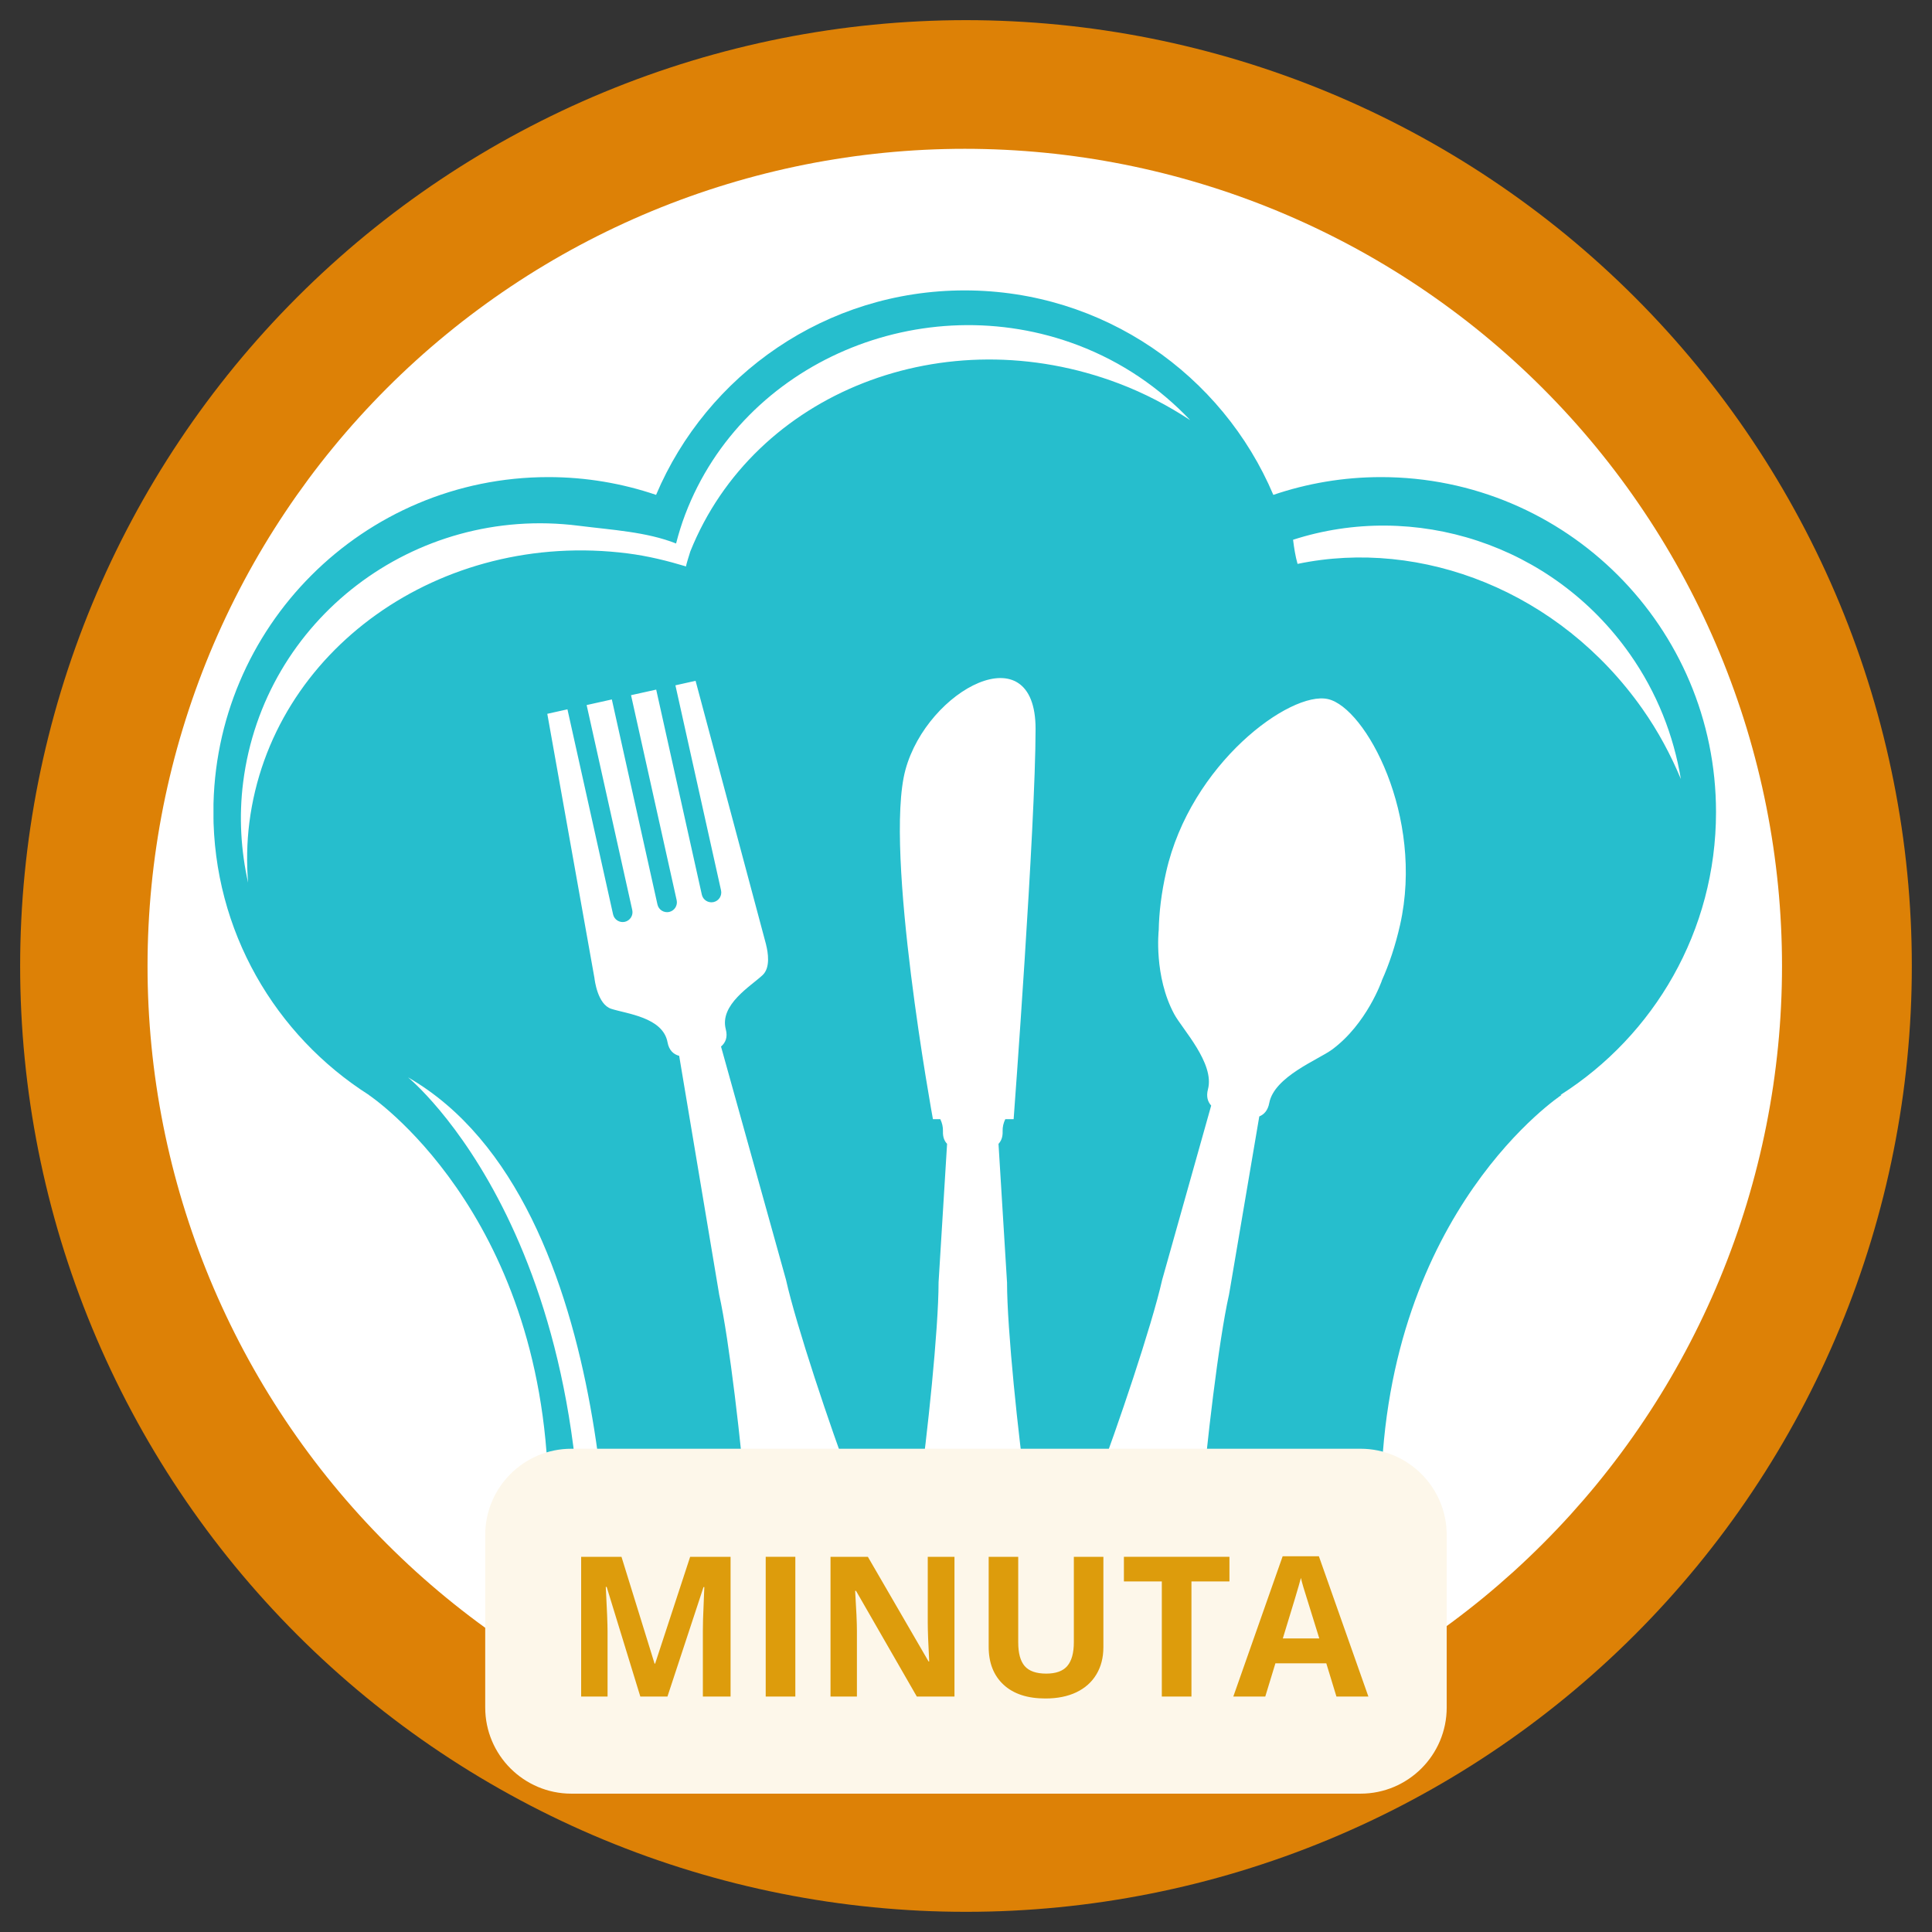
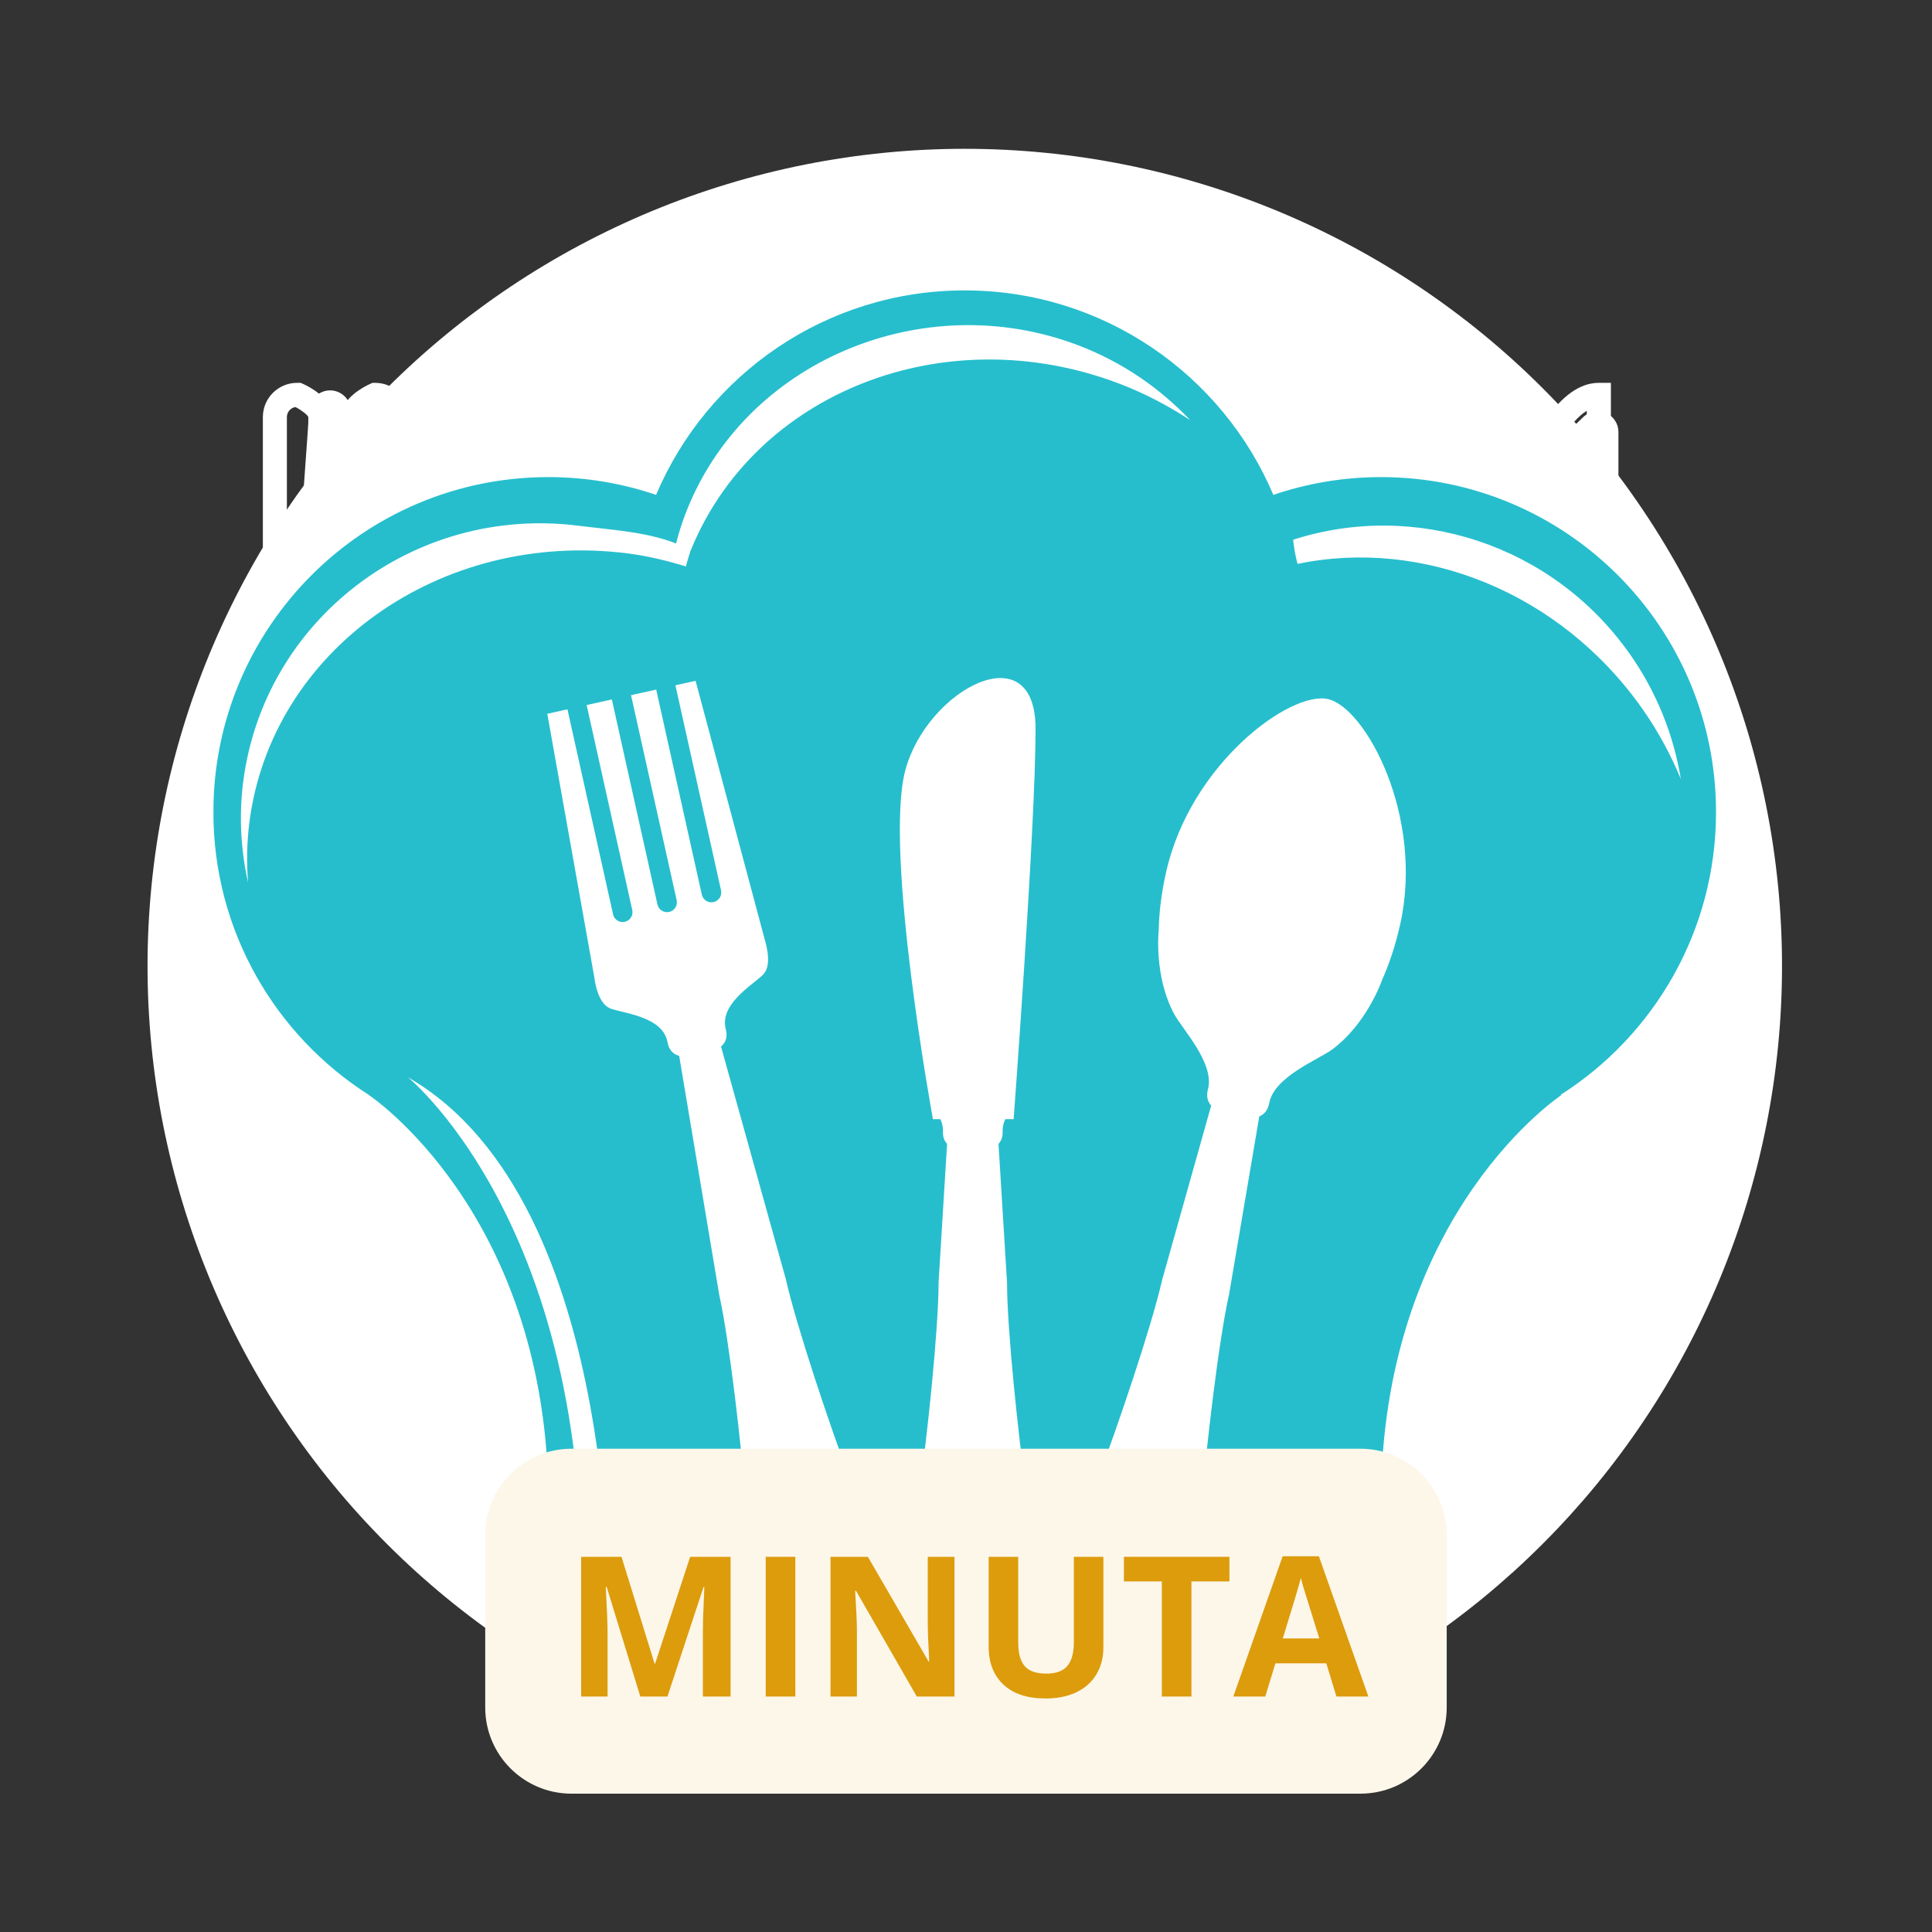
<svg xmlns="http://www.w3.org/2000/svg" width="500" zoomAndPan="magnify" viewBox="0 0 375 375" height="500" preserveAspectRatio="xMidYMid meet" version="1.0">
  <rect x="0" y="0" width="375" height="375" fill="#333333" stroke="none" />
  <defs>
    <g />
    <clipPath id="37ef07a8e2">
      <path d="M 128.918 116.301 L 245.918 116.301 L 245.918 233.301 L 128.918 233.301 Z M 128.918 116.301 " clip-rule="nonzero" />
    </clipPath>
    <clipPath id="f377fb15bd">
      <path d="M 287 74.309 L 314.258 74.309 L 314.258 275.309 L 287 275.309 Z M 287 74.309 " clip-rule="nonzero" />
    </clipPath>
    <clipPath id="a957003364">
      <path d="M 51.008 74.309 L 95 74.309 L 95 275.309 L 51.008 275.309 Z M 51.008 74.309 " clip-rule="nonzero" />
    </clipPath>
    <clipPath id="a2aea47bed">
      <path d="M 277 79 L 314.516 79 L 314.516 274 L 277 274 Z M 277 79 " clip-rule="nonzero" />
    </clipPath>
    <clipPath id="85a296116a">
-       <path d="M 3.91 3.91 L 371.41 3.91 L 371.41 371.41 L 3.91 371.41 Z M 3.91 3.91 " clip-rule="nonzero" />
-     </clipPath>
+       </clipPath>
    <clipPath id="6f4c29b737">
      <path d="M 28.637 28.883 L 345.887 28.883 L 345.887 346.133 L 28.637 346.133 Z M 28.637 28.883 " clip-rule="nonzero" />
    </clipPath>
    <clipPath id="3440e84dc3">
      <path d="M 41.438 56 L 333.188 56 L 333.188 330.004 L 41.438 330.004 Z M 41.438 56 " clip-rule="nonzero" />
    </clipPath>
    <clipPath id="01cbefaecf">
      <path d="M 116 285.277 L 254 285.277 L 254 310 L 116 310 Z M 116 285.277 " clip-rule="nonzero" />
    </clipPath>
  </defs>
  <g clip-path="url(#37ef07a8e2)">
    <path fill="#ebba3e" d="M 246.07 174.879 C 246.07 176.797 245.977 178.711 245.789 180.617 C 245.602 182.527 245.32 184.422 244.945 186.305 C 244.57 188.188 244.105 190.047 243.551 191.883 C 242.992 193.719 242.348 195.52 241.613 197.293 C 240.879 199.066 240.059 200.797 239.156 202.488 C 238.25 204.184 237.266 205.824 236.199 207.422 C 235.133 209.016 233.992 210.555 232.777 212.039 C 231.559 213.52 230.273 214.941 228.914 216.297 C 227.559 217.652 226.141 218.941 224.656 220.156 C 223.172 221.375 221.633 222.516 220.039 223.582 C 218.445 224.648 216.801 225.633 215.109 226.539 C 213.418 227.441 211.684 228.262 209.91 228.996 C 208.141 229.73 206.336 230.375 204.5 230.93 C 202.664 231.488 200.805 231.953 198.922 232.328 C 197.043 232.703 195.145 232.984 193.238 233.172 C 191.328 233.359 189.414 233.453 187.496 233.453 C 185.578 233.453 183.664 233.359 181.754 233.172 C 179.844 232.984 177.949 232.703 176.066 232.328 C 174.188 231.953 172.328 231.488 170.492 230.93 C 168.656 230.375 166.852 229.73 165.078 228.996 C 163.309 228.262 161.574 227.441 159.883 226.539 C 158.191 225.633 156.547 224.648 154.953 223.582 C 153.355 222.516 151.816 221.375 150.336 220.156 C 148.852 218.941 147.434 217.652 146.074 216.297 C 144.719 214.941 143.434 213.52 142.215 212.039 C 141 210.555 139.855 209.016 138.793 207.422 C 137.727 205.824 136.738 204.184 135.836 202.488 C 134.93 200.797 134.113 199.066 133.379 197.293 C 132.645 195.52 132 193.719 131.441 191.883 C 130.883 190.047 130.418 188.188 130.043 186.305 C 129.672 184.422 129.391 182.527 129.203 180.617 C 129.012 178.711 128.918 176.797 128.918 174.879 C 128.918 172.961 129.012 171.047 129.203 169.137 C 129.391 167.227 129.672 165.332 130.043 163.449 C 130.418 161.566 130.883 159.711 131.441 157.875 C 132 156.039 132.645 154.234 133.379 152.461 C 134.113 150.688 134.93 148.957 135.836 147.266 C 136.738 145.574 137.727 143.93 138.793 142.336 C 139.855 140.738 141 139.199 142.215 137.719 C 143.434 136.234 144.719 134.816 146.074 133.457 C 147.434 132.102 148.852 130.816 150.336 129.598 C 151.816 128.379 153.355 127.238 154.953 126.172 C 156.547 125.109 158.191 124.121 159.883 123.219 C 161.574 122.312 163.309 121.496 165.078 120.762 C 166.852 120.027 168.656 119.379 170.492 118.824 C 172.328 118.266 174.188 117.801 176.066 117.426 C 177.949 117.051 179.844 116.773 181.754 116.582 C 183.664 116.395 185.578 116.301 187.496 116.301 C 189.414 116.301 191.328 116.395 193.238 116.582 C 195.145 116.773 197.043 117.051 198.922 117.426 C 200.805 117.801 202.664 118.266 204.5 118.824 C 206.336 119.379 208.141 120.027 209.91 120.762 C 211.684 121.496 213.418 122.312 215.109 123.219 C 216.801 124.121 218.445 125.109 220.039 126.172 C 221.633 127.238 223.172 128.379 224.656 129.598 C 226.141 130.816 227.559 132.102 228.914 133.457 C 230.273 134.816 231.559 136.234 232.777 137.719 C 233.992 139.199 235.133 140.738 236.199 142.336 C 237.266 143.93 238.25 145.574 239.156 147.266 C 240.059 148.957 240.879 150.688 241.613 152.461 C 242.348 154.234 242.992 156.039 243.551 157.875 C 244.105 159.711 244.57 161.566 244.945 163.449 C 245.32 165.332 245.602 167.227 245.789 169.137 C 245.977 171.047 246.07 172.961 246.07 174.879 Z M 246.07 174.879 " fill-opacity="1" fill-rule="nonzero" />
  </g>
  <g clip-path="url(#f377fb15bd)">
    <path fill="#ffffff" d="M 314.242 207.223 C 314.242 205.828 313.625 204.59 312.676 203.723 L 312.676 74.309 L 310.336 74.309 C 302.621 74.309 296.898 85.48 293.461 94.848 C 289.91 104.504 287.238 116.715 287.238 123.254 L 292.805 203.117 C 291.383 203.945 290.422 205.457 290.422 207.207 C 290.422 209.828 292.555 211.957 295.188 211.957 L 295.238 211.957 L 292.121 264.992 C 292.121 270.664 296.738 275.281 302.41 275.281 C 308.082 275.281 312.703 270.664 312.703 264.969 L 311.875 211.312 C 313.27 210.496 314.242 208.973 314.242 207.223 Z M 297.844 96.453 C 301.07 87.664 304.715 81.73 307.992 79.73 L 307.992 202.457 L 297.422 202.457 L 291.895 123.176 C 291.934 117.91 294.145 106.516 297.844 96.453 Z M 295.172 207.301 L 295.172 207.141 L 309.57 207.223 C 309.57 207.262 309.531 207.301 309.492 207.301 Z M 302.387 270.625 C 299.293 270.625 296.777 268.113 296.766 265.152 L 299.898 211.973 L 307.176 211.973 L 307.992 265.008 C 307.992 268.113 305.477 270.625 302.387 270.625 Z M 302.387 270.625 " fill-opacity="1" fill-rule="nonzero" />
  </g>
  <g clip-path="url(#a957003364)">
    <path fill="#ffffff" d="M 94.602 126.844 L 94.602 80.953 C 94.602 77.297 91.625 74.309 87.953 74.309 L 87.254 74.309 L 86.797 74.508 C 85.848 74.926 81.109 77.242 81.109 80.941 L 81.109 108.293 C 81.109 108.609 80.926 108.887 80.664 109.031 C 80.16 108.727 79.648 108.359 79.453 108.098 L 79.453 80.953 C 79.453 77.281 76.477 74.309 72.816 74.309 L 72.316 74.309 L 71.859 74.508 C 70.91 74.926 66.172 77.242 66.172 80.941 L 66.172 108.293 C 66.172 108.609 65.988 108.887 65.723 109.031 C 65.223 108.727 64.711 108.359 64.516 108.098 L 64.516 80.953 C 64.516 77.242 59.777 74.941 58.828 74.52 L 58.367 74.309 L 57.672 74.309 C 54 74.309 51.023 77.281 51.023 80.953 L 51.023 126.383 C 51.023 135.766 56.867 144.133 65.41 147.289 C 67.227 173.383 63.289 198.707 60.738 211.641 C 59.277 219.074 58.527 226.652 58.527 234.168 L 58.527 260.348 C 58.527 267.297 63.238 273.191 69.793 274.848 L 69.793 275.309 L 72.133 275.309 C 72.344 275.309 72.555 275.297 72.766 275.281 L 72.871 275.281 C 73.082 275.297 73.293 275.309 73.504 275.309 L 75.844 275.23 L 75.844 274.848 C 82.398 273.191 87.109 267.297 87.109 260.348 L 87.109 234.168 C 87.109 226.652 86.375 219.074 84.898 211.641 C 82.332 198.723 78.398 173.406 80.215 147.332 C 88.77 144.25 94.602 136.055 94.602 126.844 Z M 80.293 212.535 C 81.703 219.68 82.414 226.957 82.414 234.152 L 82.414 260.336 C 82.414 265.598 78.465 269.992 73.238 270.559 L 72.988 270.598 L 72.805 270.586 L 72.672 270.586 L 72.371 270.559 C 67.145 269.992 63.199 265.598 63.199 260.336 L 63.199 234.152 C 63.199 226.945 63.91 219.68 65.316 212.535 C 67.961 199.129 72.082 172.566 69.949 145.371 L 69.816 143.75 L 68.25 143.305 C 60.855 141.211 55.684 134.254 55.684 126.371 L 55.684 80.953 C 55.684 79.965 56.406 79.152 57.355 79.008 C 58.551 79.625 59.711 80.547 59.84 80.953 L 59.84 108.305 C 59.84 111.332 63.316 113.121 64.395 113.609 L 64.855 113.805 L 65.355 113.805 C 68.395 113.805 70.855 111.332 70.855 108.305 L 70.855 81.02 C 70.977 80.559 72.109 79.664 73.277 79.047 C 74.148 79.242 74.805 80.031 74.805 80.965 L 74.805 108.32 C 74.805 111.348 78.281 113.137 79.359 113.621 L 79.82 113.82 L 80.32 113.82 C 83.359 113.82 85.82 111.348 85.82 108.32 L 85.82 81.031 C 85.953 80.57 87.098 79.652 88.297 79.031 C 89.242 79.176 89.969 79.992 89.969 80.98 L 89.969 126.871 C 89.969 134.543 84.809 141.332 77.41 143.371 L 75.832 143.805 L 75.699 145.438 C 73.543 172.578 77.648 199.129 80.293 212.535 Z M 80.293 212.535 " fill-opacity="1" fill-rule="nonzero" />
  </g>
  <path fill="#ffffff" d="M 186.133 78.742 C 133.082 78.742 89.926 121.883 89.926 174.922 C 89.926 227.957 133.082 271.098 186.133 271.098 C 239.188 271.098 282.34 227.957 282.34 174.922 C 282.34 121.883 239.172 78.742 186.133 78.742 Z M 186.133 266.414 C 135.66 266.414 94.602 225.363 94.602 174.906 C 94.602 124.449 135.66 83.398 186.133 83.398 C 236.605 83.398 277.668 124.449 277.668 174.906 C 277.656 225.363 236.605 266.414 186.133 266.414 Z M 186.133 266.414 " fill-opacity="1" fill-rule="nonzero" />
  <path fill="#ffffff" d="M 186.133 104.793 C 147.453 104.793 116 136.254 116 174.906 C 116 213.574 147.469 245.035 186.133 245.035 C 224.812 245.035 256.27 213.574 256.27 174.906 C 256.27 136.254 224.801 104.793 186.133 104.793 Z M 186.133 240.363 C 150.035 240.363 120.672 211.012 120.672 174.922 C 120.672 138.832 150.035 109.477 186.133 109.477 C 222.234 109.477 251.598 138.832 251.598 174.922 C 251.598 211.012 222.234 240.363 186.133 240.363 Z M 186.133 240.363 " fill-opacity="1" fill-rule="nonzero" />
  <path fill="#ffffff" d="M 186.133 112.031 C 151.441 112.031 123.227 140.238 123.227 174.922 C 123.227 209.602 151.441 237.812 186.133 237.812 C 220.812 237.812 249.043 209.602 249.043 174.922 C 249.043 140.238 220.812 112.031 186.133 112.031 Z M 186.133 233.129 C 154.02 233.129 127.898 207.012 127.898 174.906 C 127.898 142.805 154.02 116.699 186.133 116.699 C 218.246 116.699 244.359 142.816 244.359 174.906 C 244.359 207.012 218.234 233.129 186.133 233.129 Z M 186.133 233.129 " fill-opacity="1" fill-rule="nonzero" />
  <path fill="#ffffff" d="M 281.867 200.816 C 281.074 200.816 280.289 200.734 279.512 200.578 C 278.73 200.422 277.977 200.191 277.242 199.887 C 276.512 199.582 275.816 199.207 275.156 198.766 C 274.496 198.324 273.883 197.824 273.324 197.262 C 272.762 196.703 272.262 196.09 271.82 195.43 C 271.379 194.77 271.004 194.074 270.699 193.344 C 270.395 192.609 270.164 191.852 270.008 191.074 C 269.852 190.297 269.77 189.512 269.77 188.719 L 269.77 148.383 C 269.77 138.969 271.102 129.746 273.762 120.715 C 272.77 119.137 271.734 117.59 270.66 116.066 C 269.582 114.543 268.469 113.051 267.312 111.59 C 266.156 110.125 264.965 108.695 263.73 107.297 C 262.5 105.898 261.23 104.531 259.926 103.199 C 258.621 101.867 257.281 100.574 255.91 99.312 C 254.535 98.055 253.129 96.832 251.691 95.648 C 250.25 94.461 248.781 93.316 247.281 92.211 C 245.781 91.102 244.254 90.039 242.695 89.012 C 241.141 87.988 239.555 87.004 237.945 86.066 C 236.336 85.125 234.703 84.227 233.047 83.375 C 231.391 82.52 229.711 81.715 228.012 80.949 C 226.309 80.188 224.59 79.469 222.852 78.797 C 221.113 78.125 219.359 77.5 217.586 76.922 C 215.812 76.344 214.027 75.812 212.227 75.328 C 210.426 74.848 208.617 74.41 206.793 74.027 C 204.969 73.641 203.137 73.301 201.293 73.012 C 199.453 72.727 197.605 72.484 195.75 72.297 C 193.895 72.105 192.039 71.965 190.176 71.875 C 188.316 71.785 186.453 71.742 184.59 71.754 C 182.723 71.762 180.863 71.82 179 71.926 C 177.141 72.035 175.285 72.195 173.43 72.402 C 171.578 72.609 169.734 72.863 167.895 73.168 C 166.055 73.477 164.227 73.828 162.406 74.234 C 160.586 74.637 158.777 75.09 156.984 75.586 C 155.188 76.086 153.406 76.633 151.641 77.23 C 149.875 77.824 148.125 78.465 146.391 79.152 C 144.66 79.844 142.945 80.574 141.254 81.355 C 139.559 82.133 137.891 82.957 136.238 83.828 C 134.59 84.695 132.965 85.609 131.367 86.562 C 129.766 87.52 128.191 88.516 126.645 89.555 C 125.098 90.594 123.578 91.676 122.09 92.797 C 120.598 93.914 119.141 95.074 117.711 96.273 L 120.535 135.438 C 120.582 137.145 120.512 138.844 120.316 140.539 C 120.125 142.234 119.812 143.91 119.383 145.559 C 118.953 147.211 118.41 148.824 117.75 150.398 C 117.09 151.973 116.324 153.492 115.449 154.961 C 114.578 156.426 113.602 157.82 112.531 159.148 C 111.461 160.477 110.301 161.723 109.051 162.887 C 107.801 164.051 106.477 165.121 105.078 166.094 C 103.676 167.07 102.215 167.941 100.691 168.711 L 103.555 242.523 C 105.027 244.348 106.562 246.117 108.152 247.84 C 109.746 249.562 111.395 251.227 113.098 252.84 C 114.801 254.449 116.559 256 118.367 257.496 C 120.176 258.988 122.031 260.418 123.934 261.785 C 125.84 263.156 127.785 264.457 129.777 265.695 C 131.77 266.934 133.801 268.102 135.871 269.203 C 137.941 270.305 140.047 271.336 142.184 272.297 C 144.324 273.258 146.492 274.145 148.691 274.957 C 150.891 275.773 153.113 276.512 155.363 277.176 C 157.613 277.844 159.879 278.43 162.168 278.945 C 164.457 279.457 166.758 279.895 169.078 280.25 C 171.395 280.609 173.719 280.891 176.059 281.09 C 178.395 281.293 180.734 281.418 183.078 281.461 C 185.422 281.508 187.766 281.473 190.109 281.363 C 192.449 281.25 194.785 281.059 197.113 280.789 C 199.445 280.52 201.762 280.176 204.066 279.75 C 206.375 279.324 208.664 278.824 210.938 278.246 C 213.207 277.668 215.457 277.012 217.688 276.285 C 219.918 275.555 222.117 274.75 224.293 273.875 C 226.469 272.996 228.609 272.047 230.723 271.027 C 232.832 270.008 234.906 268.918 236.945 267.758 C 238.98 266.598 240.977 265.367 242.934 264.074 C 244.891 262.781 246.801 261.422 248.664 260 C 250.527 258.578 252.34 257.094 254.105 255.551 C 255.871 254.008 257.582 252.406 259.238 250.746 C 260.895 249.086 262.496 247.375 264.039 245.609 C 265.582 243.84 267.062 242.023 268.48 240.16 C 269.902 238.293 271.258 236.383 272.551 234.426 C 273.844 232.469 275.066 230.473 276.227 228.434 C 277.383 226.395 278.473 224.316 279.488 222.207 C 280.508 220.094 281.457 217.949 282.332 215.773 C 283.203 213.598 284.004 211.395 284.73 209.168 L 285.215 200.816 Z M 185.07 245.184 C 183.945 245.184 182.824 245.156 181.703 245.102 C 180.582 245.047 179.465 244.965 178.348 244.855 C 177.23 244.742 176.117 244.605 175.008 244.441 C 173.898 244.277 172.793 244.086 171.691 243.867 C 170.59 243.648 169.496 243.402 168.41 243.129 C 167.32 242.855 166.238 242.559 165.164 242.23 C 164.09 241.906 163.027 241.555 161.969 241.176 C 160.914 240.797 159.867 240.395 158.828 239.965 C 157.793 239.535 156.766 239.082 155.754 238.602 C 154.738 238.121 153.738 237.617 152.746 237.086 C 151.758 236.559 150.781 236.004 149.82 235.43 C 148.855 234.852 147.91 234.25 146.977 233.629 C 146.043 233.004 145.125 232.359 144.223 231.691 C 143.324 231.023 142.438 230.332 141.57 229.621 C 140.703 228.906 139.855 228.176 139.023 227.422 C 138.191 226.668 137.379 225.895 136.586 225.102 C 135.793 224.309 135.02 223.496 134.266 222.664 C 133.512 221.832 132.777 220.984 132.066 220.117 C 131.355 219.246 130.664 218.363 129.996 217.461 C 129.328 216.562 128.68 215.645 128.059 214.711 C 127.434 213.777 126.836 212.828 126.258 211.867 C 125.68 210.906 125.129 209.93 124.598 208.938 C 124.07 207.949 123.566 206.949 123.086 205.934 C 122.605 204.918 122.152 203.895 121.723 202.855 C 121.293 201.82 120.887 200.773 120.512 199.715 C 120.133 198.66 119.781 197.594 119.453 196.52 C 119.129 195.445 118.828 194.367 118.559 193.277 C 118.285 192.188 118.039 191.094 117.82 189.992 C 117.602 188.895 117.41 187.789 117.246 186.68 C 117.078 185.566 116.941 184.453 116.832 183.336 C 116.723 182.223 116.641 181.102 116.586 179.98 C 116.531 178.859 116.504 177.738 116.504 176.617 C 116.504 175.496 116.531 174.375 116.586 173.254 C 116.641 172.133 116.723 171.012 116.832 169.895 C 116.941 168.781 117.078 167.668 117.246 166.555 C 117.41 165.445 117.602 164.34 117.82 163.242 C 118.039 162.141 118.285 161.047 118.559 159.957 C 118.828 158.867 119.129 157.789 119.453 156.715 C 119.781 155.641 120.133 154.574 120.512 153.52 C 120.887 152.461 121.293 151.414 121.723 150.379 C 122.152 149.34 122.605 148.316 123.086 147.301 C 123.566 146.285 124.07 145.285 124.598 144.297 C 125.129 143.305 125.68 142.328 126.258 141.367 C 126.836 140.406 127.434 139.457 128.059 138.523 C 128.68 137.59 129.328 136.672 129.996 135.773 C 130.664 134.871 131.355 133.988 132.066 133.117 C 132.777 132.25 133.512 131.402 134.266 130.57 C 135.02 129.738 135.793 128.926 136.586 128.133 C 137.379 127.34 138.191 126.566 139.023 125.812 C 139.855 125.059 140.703 124.328 141.57 123.613 C 142.438 122.902 143.324 122.211 144.223 121.543 C 145.125 120.875 146.043 120.23 146.977 119.605 C 147.91 118.984 148.855 118.383 149.82 117.805 C 150.781 117.23 151.758 116.676 152.746 116.148 C 153.738 115.617 154.738 115.113 155.754 114.633 C 156.766 114.152 157.793 113.699 158.828 113.27 C 159.867 112.84 160.914 112.438 161.969 112.059 C 163.027 111.68 164.09 111.328 165.164 111.004 C 166.238 110.676 167.32 110.379 168.41 110.105 C 169.496 109.832 170.59 109.586 171.691 109.367 C 172.793 109.148 173.898 108.957 175.008 108.793 C 176.117 108.629 177.23 108.492 178.348 108.379 C 179.465 108.27 180.582 108.188 181.703 108.133 C 182.824 108.078 183.945 108.051 185.07 108.051 C 186.191 108.051 187.312 108.078 188.434 108.133 C 189.555 108.188 190.672 108.27 191.789 108.379 C 192.906 108.492 194.02 108.629 195.129 108.793 C 196.238 108.957 197.344 109.148 198.445 109.367 C 199.547 109.586 200.641 109.832 201.73 110.105 C 202.816 110.379 203.898 110.676 204.973 111.004 C 206.047 111.328 207.113 111.68 208.168 112.059 C 209.227 112.438 210.27 112.84 211.309 113.27 C 212.344 113.699 213.371 114.152 214.387 114.633 C 215.398 115.113 216.402 115.617 217.391 116.148 C 218.379 116.676 219.355 117.23 220.32 117.805 C 221.281 118.383 222.23 118.984 223.164 119.605 C 224.094 120.23 225.012 120.875 225.914 121.543 C 226.816 122.211 227.699 122.902 228.566 123.613 C 229.434 124.328 230.285 125.059 231.117 125.812 C 231.945 126.566 232.758 127.34 233.555 128.133 C 234.348 128.926 235.121 129.738 235.875 130.57 C 236.625 131.402 237.359 132.25 238.07 133.117 C 238.785 133.988 239.473 134.871 240.141 135.773 C 240.809 136.672 241.457 137.59 242.078 138.523 C 242.703 139.457 243.305 140.406 243.879 141.367 C 244.457 142.328 245.012 143.305 245.539 144.297 C 246.066 145.285 246.574 146.285 247.051 147.301 C 247.531 148.316 247.988 149.34 248.418 150.379 C 248.844 151.414 249.25 152.461 249.629 153.52 C 250.004 154.574 250.355 155.641 250.684 156.715 C 251.008 157.789 251.309 158.867 251.582 159.957 C 251.852 161.047 252.098 162.141 252.316 163.242 C 252.535 164.34 252.73 165.445 252.895 166.555 C 253.059 167.668 253.195 168.781 253.305 169.895 C 253.414 171.012 253.496 172.133 253.555 173.254 C 253.609 174.375 253.637 175.496 253.637 176.617 C 253.637 177.738 253.609 178.859 253.555 179.98 C 253.496 181.102 253.414 182.223 253.305 183.336 C 253.195 184.453 253.059 185.566 252.895 186.68 C 252.73 187.789 252.535 188.895 252.316 189.992 C 252.098 191.094 251.852 192.188 251.582 193.277 C 251.309 194.367 251.008 195.445 250.684 196.52 C 250.355 197.594 250.004 198.66 249.629 199.715 C 249.25 200.773 248.844 201.82 248.418 202.855 C 247.988 203.895 247.531 204.918 247.051 205.934 C 246.574 206.949 246.066 207.949 245.539 208.938 C 245.012 209.93 244.457 210.906 243.879 211.867 C 243.305 212.828 242.703 213.777 242.078 214.711 C 241.457 215.645 240.809 216.562 240.141 217.461 C 239.473 218.363 238.785 219.246 238.07 220.117 C 237.359 220.984 236.625 221.832 235.875 222.664 C 235.121 223.496 234.348 224.309 233.555 225.102 C 232.758 225.895 231.945 226.668 231.117 227.422 C 230.285 228.176 229.434 228.906 228.566 229.621 C 227.699 230.332 226.816 231.023 225.914 231.691 C 225.012 232.359 224.094 233.004 223.164 233.629 C 222.23 234.25 221.281 234.852 220.32 235.43 C 219.355 236.004 218.379 236.559 217.391 237.086 C 216.402 237.617 215.398 238.121 214.387 238.602 C 213.371 239.082 212.344 239.535 211.309 239.965 C 210.27 240.395 209.227 240.797 208.168 241.176 C 207.113 241.555 206.047 241.906 204.973 242.23 C 203.898 242.559 202.816 242.855 201.73 243.129 C 200.641 243.402 199.547 243.648 198.445 243.867 C 197.344 244.086 196.238 244.277 195.129 244.441 C 194.02 244.605 192.906 244.742 191.789 244.855 C 190.672 244.965 189.555 245.047 188.434 245.102 C 187.312 245.156 186.191 245.184 185.07 245.184 Z M 185.07 245.184 " fill-opacity="1" fill-rule="nonzero" />
  <path fill="#ffffff" d="M 205.234 144.352 C 193.539 144.352 185.07 156.449 185.07 156.449 C 185.07 156.449 176.598 144.352 164.902 144.352 C 153.207 144.352 144.734 154.242 144.734 168.551 C 144.734 185.465 168.152 211.746 185.07 216.949 C 201.984 211.746 225.402 185.465 225.402 168.551 C 225.402 154.242 216.934 144.352 205.234 144.352 Z M 205.234 144.352 " fill-opacity="1" fill-rule="nonzero" />
  <g clip-path="url(#a2aea47bed)">
    <path fill="#ffffff" d="M 311.789 80.188 C 311.438 80.027 311.074 79.914 310.691 79.859 C 310.309 79.801 309.926 79.801 309.547 79.852 C 309.164 79.906 308.797 80.012 308.445 80.172 C 308.094 80.332 307.773 80.535 307.48 80.789 C 305.172 82.953 302.98 85.227 300.902 87.613 C 298.824 90 296.875 92.484 295.047 95.066 C 293.223 97.648 291.531 100.32 289.973 103.074 C 288.418 105.828 287.004 108.652 285.734 111.551 C 284.465 114.445 283.344 117.402 282.371 120.41 C 281.398 123.422 280.582 126.473 279.918 129.566 C 279.254 132.66 278.75 135.777 278.402 138.922 C 278.055 142.066 277.863 145.219 277.836 148.383 L 277.836 188.719 C 277.836 188.98 277.859 189.246 277.914 189.504 C 277.965 189.766 278.043 190.016 278.141 190.262 C 278.242 190.504 278.367 190.738 278.516 190.957 C 278.664 191.18 278.828 191.383 279.016 191.57 C 279.203 191.758 279.406 191.922 279.629 192.07 C 279.848 192.219 280.082 192.344 280.324 192.445 C 280.57 192.543 280.82 192.621 281.082 192.672 C 281.34 192.727 281.605 192.75 281.867 192.75 L 293.738 192.75 L 289.934 261.316 C 289.934 262.113 290.012 262.898 290.168 263.676 C 290.324 264.457 290.551 265.215 290.855 265.949 C 291.16 266.68 291.531 267.379 291.973 268.039 C 292.414 268.699 292.918 269.312 293.48 269.871 C 294.043 270.434 294.652 270.938 295.312 271.379 C 295.973 271.82 296.672 272.191 297.406 272.496 C 298.141 272.801 298.895 273.031 299.676 273.184 C 300.453 273.34 301.242 273.418 302.035 273.418 C 302.828 273.418 303.617 273.34 304.395 273.184 C 305.176 273.031 305.934 272.801 306.664 272.496 C 307.398 272.191 308.098 271.82 308.758 271.379 C 309.418 270.938 310.031 270.434 310.59 269.871 C 311.152 269.312 311.656 268.699 312.098 268.039 C 312.539 267.379 312.91 266.68 313.215 265.949 C 313.52 265.215 313.746 264.457 313.902 263.676 C 314.059 262.898 314.137 262.113 314.137 261.316 L 314.137 83.852 C 314.137 83.062 313.922 82.34 313.496 81.676 C 313.074 81.012 312.504 80.516 311.789 80.188 Z M 311.789 80.188 " fill-opacity="1" fill-rule="nonzero" />
  </g>
  <path fill="#ffffff" d="M 112.469 136 L 108.438 79.535 C 108.418 79.27 108.371 79.008 108.305 78.754 C 108.234 78.496 108.141 78.25 108.02 78.012 C 107.902 77.773 107.762 77.551 107.598 77.34 C 107.438 77.133 107.254 76.941 107.055 76.766 C 106.855 76.59 106.641 76.438 106.41 76.309 C 106.18 76.176 105.938 76.066 105.684 75.984 C 105.434 75.898 105.176 75.84 104.914 75.805 C 104.648 75.773 104.383 75.766 104.121 75.785 C 103.855 75.801 103.594 75.848 103.34 75.918 C 103.082 75.988 102.836 76.082 102.598 76.199 C 102.359 76.316 102.137 76.457 101.926 76.621 C 101.719 76.781 101.523 76.965 101.352 77.164 C 101.176 77.367 101.023 77.582 100.891 77.812 C 100.762 78.043 100.652 78.281 100.566 78.535 C 100.484 78.785 100.426 79.043 100.391 79.309 C 100.359 79.57 100.352 79.836 100.367 80.098 L 103.234 120.152 L 96.336 120.152 L 96.336 79.816 C 96.336 79.551 96.309 79.289 96.258 79.031 C 96.207 78.77 96.129 78.52 96.027 78.273 C 95.926 78.027 95.805 77.797 95.656 77.578 C 95.508 77.355 95.34 77.152 95.152 76.965 C 94.969 76.777 94.762 76.609 94.543 76.465 C 94.324 76.316 94.09 76.191 93.848 76.09 C 93.602 75.988 93.348 75.914 93.09 75.863 C 92.828 75.809 92.566 75.785 92.301 75.785 C 92.039 75.785 91.773 75.809 91.516 75.863 C 91.254 75.914 91.004 75.988 90.758 76.09 C 90.516 76.191 90.281 76.316 90.062 76.465 C 89.84 76.609 89.637 76.777 89.449 76.965 C 89.262 77.152 89.098 77.355 88.949 77.578 C 88.801 77.797 88.676 78.027 88.574 78.273 C 88.473 78.52 88.398 78.77 88.348 79.031 C 88.293 79.289 88.27 79.551 88.27 79.816 L 88.27 120.152 L 80.203 120.152 L 80.203 79.816 C 80.203 79.551 80.176 79.289 80.125 79.031 C 80.074 78.77 79.996 78.52 79.895 78.273 C 79.793 78.027 79.668 77.797 79.523 77.578 C 79.375 77.355 79.207 77.152 79.02 76.965 C 78.832 76.777 78.629 76.609 78.41 76.465 C 78.191 76.316 77.957 76.191 77.711 76.09 C 77.469 75.988 77.215 75.914 76.957 75.863 C 76.695 75.809 76.434 75.785 76.168 75.785 C 75.902 75.785 75.641 75.809 75.383 75.863 C 75.121 75.914 74.871 75.988 74.625 76.09 C 74.379 76.191 74.148 76.316 73.93 76.465 C 73.707 76.609 73.504 76.777 73.316 76.965 C 73.129 77.152 72.961 77.355 72.816 77.578 C 72.668 77.797 72.543 78.027 72.441 78.273 C 72.34 78.52 72.266 78.77 72.215 79.031 C 72.16 79.289 72.137 79.551 72.137 79.816 L 72.137 120.152 L 65.238 120.152 L 68.102 80.098 C 68.121 79.836 68.113 79.57 68.082 79.309 C 68.047 79.043 67.988 78.785 67.902 78.535 C 67.82 78.281 67.711 78.043 67.578 77.812 C 67.449 77.578 67.297 77.363 67.121 77.164 C 66.945 76.965 66.754 76.781 66.547 76.621 C 66.336 76.457 66.109 76.316 65.875 76.199 C 65.637 76.078 65.391 75.984 65.133 75.914 C 64.875 75.844 64.617 75.801 64.352 75.781 C 64.086 75.766 63.824 75.77 63.559 75.805 C 63.297 75.84 63.039 75.898 62.785 75.98 C 62.535 76.066 62.293 76.176 62.062 76.305 C 61.832 76.438 61.617 76.59 61.418 76.766 C 61.215 76.938 61.035 77.133 60.871 77.34 C 60.711 77.551 60.57 77.773 60.449 78.012 C 60.332 78.25 60.238 78.496 60.168 78.754 C 60.098 79.008 60.055 79.27 60.035 79.535 L 56.004 136.043 C 56 137.562 56.113 139.07 56.352 140.57 C 56.586 142.074 56.938 143.547 57.406 144.992 C 57.875 146.438 58.457 147.836 59.148 149.188 C 59.84 150.539 60.633 151.832 61.527 153.059 C 62.422 154.285 63.41 155.434 64.488 156.504 C 65.566 157.574 66.723 158.555 67.953 159.441 C 69.188 160.328 70.48 161.113 71.84 161.797 C 73.195 162.477 74.602 163.051 76.047 163.508 L 72.137 265.188 C 72.078 266.773 72.336 268.305 72.91 269.785 C 73.488 271.266 74.332 272.57 75.441 273.699 C 76.012 274.293 76.633 274.824 77.309 275.289 C 77.984 275.758 78.699 276.152 79.457 276.473 C 80.211 276.797 80.992 277.039 81.797 277.203 C 82.602 277.367 83.414 277.449 84.234 277.449 C 85.059 277.449 85.871 277.367 86.676 277.203 C 87.48 277.039 88.262 276.797 89.016 276.473 C 89.77 276.152 90.488 275.758 91.16 275.289 C 91.836 274.824 92.461 274.293 93.027 273.699 C 94.141 272.57 94.984 271.266 95.559 269.785 C 96.133 268.305 96.395 266.773 96.336 265.188 L 92.422 163.508 C 93.871 163.047 95.277 162.477 96.637 161.793 C 97.992 161.109 99.289 160.324 100.523 159.434 C 101.758 158.547 102.914 157.566 103.992 156.492 C 105.07 155.418 106.059 154.27 106.953 153.039 C 107.848 151.812 108.641 150.52 109.332 149.164 C 110.023 147.809 110.602 146.406 111.07 144.961 C 111.539 143.516 111.891 142.039 112.125 140.535 C 112.359 139.035 112.473 137.523 112.469 136 Z M 112.469 136 " fill-opacity="1" fill-rule="nonzero" />
  <g clip-path="url(#85a296116a)">
    <path fill="#dd8106" d="M 371.082 187.496 C 371.082 190.504 371.012 193.504 370.863 196.508 C 370.715 199.508 370.496 202.504 370.199 205.492 C 369.906 208.48 369.539 211.465 369.098 214.434 C 368.656 217.406 368.141 220.367 367.555 223.312 C 366.969 226.262 366.312 229.191 365.582 232.105 C 364.852 235.02 364.051 237.914 363.18 240.789 C 362.305 243.664 361.363 246.516 360.352 249.348 C 359.34 252.176 358.258 254.977 357.109 257.754 C 355.961 260.527 354.742 263.273 353.457 265.992 C 352.172 268.707 350.824 271.391 349.406 274.039 C 347.988 276.688 346.508 279.301 344.965 281.879 C 343.422 284.457 341.812 286.996 340.145 289.492 C 338.477 291.992 336.746 294.445 334.957 296.859 C 333.164 299.273 331.316 301.641 329.41 303.965 C 327.504 306.285 325.543 308.559 323.527 310.785 C 321.508 313.012 319.438 315.188 317.312 317.312 C 315.188 319.438 313.012 321.508 310.785 323.527 C 308.559 325.543 306.285 327.504 303.965 329.41 C 301.641 331.316 299.273 333.164 296.859 334.957 C 294.445 336.746 291.992 338.477 289.492 340.145 C 286.996 341.812 284.457 343.422 281.879 344.965 C 279.301 346.508 276.688 347.988 274.039 349.406 C 271.391 350.824 268.707 352.172 265.992 353.457 C 263.273 354.742 260.527 355.961 257.754 357.109 C 254.977 358.258 252.176 359.34 249.348 360.352 C 246.516 361.363 243.664 362.305 240.789 363.18 C 237.914 364.051 235.02 364.852 232.105 365.582 C 229.191 366.312 226.262 366.969 223.312 367.555 C 220.367 368.141 217.406 368.656 214.434 369.098 C 211.465 369.539 208.48 369.906 205.492 370.199 C 202.504 370.496 199.508 370.715 196.508 370.863 C 193.504 371.012 190.504 371.082 187.496 371.082 C 184.492 371.082 181.492 371.012 178.488 370.863 C 175.488 370.715 172.492 370.496 169.504 370.199 C 166.512 369.906 163.531 369.539 160.559 369.098 C 157.59 368.656 154.629 368.141 151.684 367.555 C 148.734 366.969 145.805 366.312 142.891 365.582 C 139.977 364.852 137.082 364.051 134.207 363.18 C 131.332 362.305 128.477 361.363 125.648 360.352 C 122.82 359.34 120.02 358.258 117.242 357.109 C 114.465 355.961 111.719 354.742 109.004 353.457 C 106.289 352.172 103.605 350.824 100.957 349.406 C 98.305 347.988 95.691 346.508 93.117 344.965 C 90.539 343.422 88 341.812 85.504 340.145 C 83.004 338.477 80.551 336.746 78.137 334.957 C 75.723 333.164 73.355 331.316 71.031 329.41 C 68.711 327.504 66.434 325.543 64.211 323.527 C 61.984 321.508 59.809 319.438 57.684 317.312 C 55.559 315.188 53.488 313.012 51.469 310.785 C 49.453 308.559 47.488 306.285 45.582 303.965 C 43.68 301.641 41.828 299.273 40.039 296.859 C 38.25 294.445 36.52 291.992 34.852 289.492 C 33.184 286.996 31.574 284.457 30.031 281.879 C 28.484 279.301 27.004 276.688 25.59 274.039 C 24.172 271.391 22.824 268.707 21.539 265.992 C 20.254 263.273 19.035 260.527 17.887 257.754 C 16.738 254.977 15.656 252.176 14.645 249.348 C 13.633 246.516 12.688 243.664 11.816 240.789 C 10.945 237.914 10.145 235.02 9.414 232.105 C 8.684 229.191 8.027 226.262 7.438 223.312 C 6.852 220.367 6.34 217.406 5.898 214.434 C 5.457 211.465 5.09 208.48 4.797 205.492 C 4.5 202.504 4.281 199.508 4.133 196.508 C 3.984 193.504 3.91 190.504 3.91 187.496 C 3.91 184.492 3.984 181.492 4.133 178.488 C 4.281 175.488 4.5 172.492 4.797 169.504 C 5.09 166.512 5.457 163.531 5.898 160.559 C 6.34 157.59 6.852 154.629 7.438 151.684 C 8.027 148.734 8.684 145.805 9.414 142.891 C 10.145 139.977 10.945 137.082 11.816 134.207 C 12.688 131.332 13.633 128.477 14.645 125.648 C 15.656 122.82 16.738 120.02 17.887 117.242 C 19.035 114.465 20.254 111.723 21.539 109.004 C 22.824 106.289 24.172 103.605 25.59 100.957 C 27.004 98.305 28.484 95.691 30.031 93.117 C 31.574 90.539 33.184 88 34.852 85.504 C 36.52 83.004 38.25 80.551 40.039 78.137 C 41.828 75.723 43.68 73.355 45.582 71.031 C 47.488 68.711 49.453 66.434 51.469 64.211 C 53.488 61.984 55.559 59.809 57.684 57.684 C 59.809 55.559 61.984 53.488 64.211 51.469 C 66.434 49.453 68.711 47.488 71.031 45.582 C 73.355 43.68 75.723 41.828 78.137 40.039 C 80.551 38.25 83.004 36.52 85.504 34.852 C 88 33.184 90.539 31.574 93.117 30.031 C 95.691 28.484 98.305 27.004 100.957 25.59 C 103.605 24.172 106.289 22.824 109.004 21.539 C 111.719 20.254 114.465 19.035 117.242 17.887 C 120.02 16.738 122.82 15.656 125.648 14.645 C 128.477 13.633 131.332 12.688 134.207 11.816 C 137.082 10.945 139.977 10.145 142.891 9.414 C 145.805 8.684 148.734 8.027 151.684 7.438 C 154.629 6.852 157.59 6.34 160.559 5.898 C 163.531 5.457 166.512 5.09 169.504 4.797 C 172.492 4.5 175.488 4.281 178.488 4.133 C 181.492 3.984 184.492 3.91 187.496 3.91 C 190.504 3.91 193.504 3.984 196.508 4.133 C 199.508 4.281 202.504 4.5 205.492 4.797 C 208.48 5.09 211.465 5.457 214.434 5.898 C 217.406 6.34 220.367 6.852 223.312 7.438 C 226.262 8.027 229.191 8.684 232.105 9.414 C 235.02 10.145 237.914 10.945 240.789 11.816 C 243.664 12.688 246.516 13.633 249.348 14.645 C 252.176 15.656 254.977 16.738 257.754 17.887 C 260.527 19.035 263.273 20.254 265.992 21.539 C 268.707 22.824 271.391 24.172 274.039 25.59 C 276.688 27.004 279.301 28.484 281.879 30.031 C 284.457 31.574 286.996 33.184 289.492 34.852 C 291.992 36.52 294.445 38.25 296.859 40.039 C 299.273 41.828 301.641 43.68 303.965 45.582 C 306.285 47.488 308.559 49.453 310.785 51.469 C 313.012 53.488 315.188 55.559 317.312 57.684 C 319.438 59.809 321.508 61.984 323.527 64.211 C 325.543 66.434 327.504 68.711 329.41 71.031 C 331.316 73.355 333.164 75.723 334.957 78.137 C 336.746 80.551 338.477 83.004 340.145 85.504 C 341.812 88 343.422 90.539 344.965 93.117 C 346.508 95.691 347.988 98.305 349.406 100.957 C 350.824 103.605 352.172 106.289 353.457 109.004 C 354.742 111.723 355.961 114.465 357.109 117.242 C 358.258 120.02 359.34 122.82 360.352 125.648 C 361.363 128.477 362.305 131.332 363.18 134.207 C 364.051 137.082 364.852 139.977 365.582 142.891 C 366.312 145.805 366.969 148.734 367.555 151.684 C 368.141 154.629 368.656 157.59 369.098 160.559 C 369.539 163.531 369.906 166.512 370.199 169.504 C 370.496 172.492 370.715 175.488 370.863 178.488 C 371.012 181.492 371.082 184.492 371.082 187.496 Z M 371.082 187.496 " fill-opacity="1" fill-rule="nonzero" />
  </g>
  <g clip-path="url(#6f4c29b737)">
    <path fill="#ffffff" d="M 345.887 187.508 C 345.887 190.105 345.824 192.699 345.695 195.293 C 345.57 197.887 345.379 200.473 345.125 203.055 C 344.867 205.641 344.551 208.215 344.172 210.785 C 343.789 213.352 343.344 215.91 342.84 218.453 C 342.332 221 341.766 223.531 341.133 226.051 C 340.504 228.57 339.809 231.07 339.059 233.555 C 338.305 236.039 337.488 238.504 336.613 240.949 C 335.738 243.391 334.805 245.812 333.812 248.211 C 332.82 250.609 331.766 252.984 330.656 255.328 C 329.547 257.676 328.379 259.996 327.156 262.285 C 325.934 264.574 324.652 266.832 323.32 269.059 C 321.984 271.285 320.598 273.477 319.152 275.637 C 317.711 277.793 316.219 279.918 314.672 282 C 313.125 284.086 311.527 286.133 309.883 288.141 C 308.234 290.145 306.539 292.109 304.797 294.035 C 303.051 295.957 301.262 297.836 299.426 299.672 C 297.59 301.508 295.711 303.297 293.789 305.043 C 291.863 306.785 289.898 308.48 287.895 310.129 C 285.887 311.773 283.84 313.371 281.754 314.918 C 279.668 316.465 277.547 317.957 275.391 319.402 C 273.23 320.844 271.039 322.23 268.812 323.566 C 266.586 324.902 264.328 326.18 262.039 327.402 C 259.746 328.629 257.43 329.793 255.082 330.902 C 252.734 332.016 250.363 333.066 247.965 334.059 C 245.566 335.051 243.145 335.988 240.703 336.859 C 238.258 337.734 235.793 338.551 233.309 339.305 C 230.824 340.059 228.324 340.75 225.805 341.379 C 223.285 342.012 220.754 342.578 218.207 343.086 C 215.664 343.594 213.105 344.035 210.539 344.418 C 207.969 344.797 205.395 345.117 202.809 345.371 C 200.227 345.625 197.637 345.816 195.047 345.941 C 192.453 346.07 189.859 346.133 187.262 346.133 C 184.668 346.133 182.07 346.07 179.48 345.941 C 176.887 345.816 174.297 345.625 171.715 345.371 C 169.129 345.117 166.555 344.797 163.988 344.418 C 161.418 344.035 158.863 343.594 156.316 343.086 C 153.77 342.578 151.238 342.012 148.719 341.379 C 146.199 340.75 143.699 340.059 141.215 339.305 C 138.73 338.551 136.266 337.734 133.824 336.859 C 131.379 335.988 128.957 335.051 126.559 334.059 C 124.16 333.066 121.789 332.016 119.441 330.902 C 117.094 329.793 114.777 328.629 112.488 327.402 C 110.199 326.18 107.938 324.902 105.711 323.566 C 103.484 322.23 101.293 320.844 99.137 319.402 C 96.977 317.957 94.855 316.465 92.77 314.918 C 90.684 313.371 88.637 311.773 86.633 310.129 C 84.625 308.48 82.66 306.785 80.734 305.043 C 78.812 303.297 76.934 301.508 75.098 299.672 C 73.262 297.836 71.473 295.957 69.73 294.035 C 67.984 292.109 66.289 290.145 64.645 288.141 C 62.996 286.133 61.398 284.086 59.852 282 C 58.309 279.918 56.812 277.793 55.371 275.637 C 53.93 273.477 52.539 271.285 51.203 269.059 C 49.871 266.832 48.59 264.574 47.367 262.285 C 46.145 259.996 44.977 257.676 43.867 255.328 C 42.758 252.984 41.707 250.609 40.711 248.211 C 39.719 245.812 38.785 243.391 37.91 240.949 C 37.035 238.504 36.223 236.039 35.469 233.555 C 34.715 231.07 34.023 228.57 33.391 226.051 C 32.762 223.531 32.191 221 31.684 218.453 C 31.18 215.91 30.734 213.352 30.355 210.785 C 29.973 208.215 29.656 205.641 29.402 203.055 C 29.148 200.473 28.957 197.887 28.828 195.293 C 28.699 192.699 28.637 190.105 28.637 187.508 C 28.637 184.914 28.699 182.316 28.828 179.727 C 28.957 177.133 29.148 174.543 29.402 171.961 C 29.656 169.379 29.973 166.801 30.355 164.234 C 30.734 161.664 31.18 159.109 31.684 156.562 C 32.191 154.016 32.762 151.484 33.391 148.965 C 34.023 146.449 34.715 143.945 35.469 141.461 C 36.223 138.977 37.035 136.516 37.91 134.07 C 38.785 131.625 39.719 129.203 40.711 126.805 C 41.707 124.406 42.758 122.035 43.867 119.688 C 44.977 117.34 46.145 115.023 47.367 112.734 C 48.59 110.445 49.871 108.188 51.203 105.961 C 52.539 103.73 53.93 101.539 55.371 99.383 C 56.812 97.223 58.309 95.102 59.852 93.016 C 61.398 90.93 62.996 88.883 64.645 86.879 C 66.289 84.871 67.984 82.906 69.73 80.984 C 71.473 79.059 73.262 77.18 75.098 75.344 C 76.934 73.508 78.812 71.719 80.734 69.977 C 82.66 68.23 84.625 66.535 86.633 64.891 C 88.637 63.242 90.684 61.645 92.77 60.102 C 94.855 58.555 96.977 57.059 99.137 55.617 C 101.293 54.176 103.484 52.785 105.711 51.453 C 107.938 50.117 110.199 48.836 112.488 47.613 C 114.777 46.391 117.094 45.223 119.441 44.113 C 121.789 43.004 124.16 41.953 126.559 40.957 C 128.957 39.965 131.379 39.031 133.824 38.156 C 136.266 37.281 138.73 36.469 141.215 35.715 C 143.699 34.961 146.199 34.27 148.719 33.637 C 151.238 33.008 153.77 32.438 156.316 31.93 C 158.863 31.426 161.418 30.98 163.988 30.602 C 166.555 30.219 169.129 29.902 171.715 29.648 C 174.297 29.395 176.887 29.203 179.48 29.074 C 182.07 28.949 184.668 28.883 187.262 28.883 C 189.859 28.883 192.453 28.949 195.047 29.074 C 197.637 29.203 200.227 29.395 202.809 29.648 C 205.395 29.902 207.969 30.219 210.539 30.602 C 213.105 30.98 215.664 31.426 218.207 31.93 C 220.754 32.438 223.285 33.008 225.805 33.637 C 228.324 34.27 230.824 34.961 233.309 35.715 C 235.793 36.469 238.258 37.281 240.703 38.156 C 243.145 39.031 245.566 39.965 247.965 40.957 C 250.363 41.953 252.734 43.004 255.082 44.113 C 257.43 45.223 259.746 46.391 262.039 47.613 C 264.328 48.836 266.586 50.117 268.812 51.453 C 271.039 52.785 273.23 54.176 275.391 55.617 C 277.547 57.059 279.668 58.555 281.754 60.102 C 283.84 61.645 285.887 63.242 287.895 64.891 C 289.898 66.535 291.863 68.23 293.789 69.977 C 295.711 71.719 297.59 73.508 299.426 75.344 C 301.262 77.18 303.051 79.059 304.797 80.984 C 306.539 82.906 308.234 84.871 309.883 86.879 C 311.527 88.883 313.125 90.93 314.672 93.016 C 316.219 95.102 317.711 97.223 319.152 99.383 C 320.598 101.539 321.984 103.73 323.32 105.961 C 324.652 108.188 325.934 110.445 327.156 112.734 C 328.379 115.023 329.547 117.34 330.656 119.688 C 331.766 122.035 332.82 124.406 333.812 126.805 C 334.805 129.203 335.738 131.625 336.613 134.07 C 337.488 136.516 338.305 138.977 339.059 141.461 C 339.809 143.945 340.504 146.449 341.133 148.965 C 341.766 151.484 342.332 154.016 342.84 156.562 C 343.344 159.109 343.789 161.664 344.172 164.234 C 344.551 166.801 344.867 169.379 345.125 171.961 C 345.379 174.543 345.57 177.133 345.695 179.727 C 345.824 182.316 345.887 184.914 345.887 187.508 Z M 345.887 187.508 " fill-opacity="1" fill-rule="nonzero" />
  </g>
  <g clip-path="url(#3440e84dc3)">
    <path fill="#26becd" d="M 251.855 109.453 C 251.422 107.934 251.184 106.348 250.984 104.766 C 274.453 97.191 301.246 105.484 316.359 126.961 C 321.633 134.461 324.852 142.758 326.254 151.207 C 324.297 146.527 321.859 141.949 318.797 137.602 C 302.711 114.742 275.914 104.426 251.855 109.453 Z M 238.543 251.32 C 236.539 260.219 234.109 281.098 233.234 292.004 C 232.867 296.609 229.973 299.441 226.5 300.578 C 224.656 301.355 222.57 301.43 220.57 300.934 C 218.551 300.52 216.695 299.562 215.359 298.07 C 212.711 295.559 211.312 291.758 212.949 287.441 C 216.832 277.203 223.578 257.305 225.578 248.402 C 225.617 248.23 225.656 248.09 225.703 247.961 L 235.09 214.59 C 234.422 213.848 234.094 212.836 234.465 211.43 C 235.801 206.383 229.469 199.734 227.914 196.84 C 223.93 189.449 224.902 180.594 224.902 180.594 L 224.906 180.598 C 224.969 177.098 225.426 173.32 226.336 169.297 C 231.074 148.227 250.453 134.047 257.754 135.691 C 265.055 137.332 276.488 158.449 271.754 179.52 C 270.844 183.543 269.641 187.152 268.199 190.344 L 268.215 190.34 C 268.215 190.34 265.301 198.758 258.531 203.734 C 255.887 205.68 247.312 208.973 246.359 214.105 C 246.09 215.539 245.355 216.316 244.426 216.699 L 238.625 250.867 C 238.605 251 238.582 251.148 238.543 251.32 Z M 111.961 325.785 C 119.258 241.602 79.199 209.113 79.199 209.113 C 121.621 233.508 118.145 318.613 118.145 318.613 C 118.145 318.613 206.137 305.688 262.539 325.785 C 187.246 307.512 111.961 325.785 111.961 325.785 Z M 48.398 159.672 C 47.902 163.605 47.852 167.5 48.152 171.324 C 46.766 165.074 46.344 158.512 47.199 151.812 C 51.199 120.273 80.355 97.984 112.324 102.047 C 118.844 102.871 125.488 103.223 131.227 105.492 C 131.711 103.605 132.285 101.73 132.992 99.871 C 144.285 70.148 179.113 55.562 209.238 67.004 C 217.809 70.262 225.117 75.328 231.016 81.547 C 226.766 78.762 222.184 76.34 217.211 74.449 C 183.375 61.598 146.395 76.176 133.996 107.016 C 133.789 107.691 133.148 109.66 133.164 109.945 C 129.508 108.844 125.758 107.914 121.824 107.414 C 85.52 102.805 52.645 126.203 48.398 159.672 Z M 131.828 204.938 C 130.746 204.648 129.859 203.895 129.57 202.312 C 128.676 197.434 121.594 196.777 118.625 195.805 C 115.969 194.93 115.418 190.152 115.383 189.844 L 106.23 138.551 L 110.141 137.68 L 118.996 177.477 C 119.223 178.504 120.246 179.152 121.273 178.926 C 122.301 178.695 122.949 177.676 122.723 176.645 L 113.867 136.852 L 118.758 135.762 L 127.613 175.562 C 127.84 176.586 128.855 177.234 129.891 177.008 C 130.918 176.777 131.566 175.758 131.34 174.73 L 122.484 134.934 L 127.367 133.852 L 136.223 173.645 C 136.449 174.676 137.473 175.32 138.5 175.094 C 139.535 174.863 140.18 173.844 139.953 172.816 L 131.098 133.02 L 135.012 132.145 L 148.699 183.352 L 148.691 183.355 C 149.07 184.836 149.574 187.809 148.027 189.262 C 145.754 191.402 139.617 194.996 140.879 199.801 C 141.285 201.352 140.805 202.406 139.949 203.133 L 152.438 247.957 C 152.484 248.082 152.523 248.227 152.562 248.398 C 154.547 257.305 161.242 277.223 165.102 287.465 C 166.73 291.785 165.32 295.574 162.668 298.086 C 161.332 299.578 159.469 300.535 157.441 300.938 C 155.438 301.43 153.352 301.352 151.512 300.566 C 148.047 299.422 145.164 296.582 144.805 291.98 C 143.953 281.066 141.574 260.188 139.594 251.285 C 139.555 251.109 139.535 250.965 139.52 250.832 Z M 195.43 248.387 C 195.453 248.531 195.465 248.699 195.465 248.898 C 195.465 258.02 197.672 278.918 199.219 289.758 C 199.867 294.324 197.672 297.719 194.543 299.59 C 192.914 300.758 190.887 301.293 188.82 301.246 C 186.758 301.293 184.73 300.762 183.102 299.594 C 179.973 297.723 177.773 294.324 178.422 289.758 C 179.965 278.918 182.176 258.02 182.176 248.898 C 182.176 248.699 182.188 248.535 182.207 248.387 L 183.828 222.02 C 183.309 221.473 182.984 220.707 183.027 219.605 C 183.059 218.73 182.859 217.949 182.512 217.234 L 181.082 217.234 C 181.082 217.234 171.492 165.008 175.75 149.402 C 180.004 133.789 201.004 122.691 201.004 141.469 C 201.004 160.25 196.746 217.234 196.746 217.234 L 195.125 217.234 C 194.781 217.949 194.578 218.73 194.609 219.605 C 194.648 220.707 194.324 221.473 193.809 222.023 Z M 333.078 157.629 C 333.078 121.715 303.965 92.605 268.055 92.605 C 260.734 92.605 253.715 93.828 247.152 96.055 C 237.273 72.73 214.168 56.367 187.246 56.367 C 160.32 56.367 137.219 72.73 127.344 96.055 C 120.781 93.828 113.758 92.605 106.441 92.605 C 70.527 92.605 41.418 121.715 41.418 157.629 C 41.418 180.723 53.465 200.988 71.605 212.527 L 71.574 212.527 C 71.574 212.527 105.352 234.875 106.441 289.289 L 106.441 330.324 L 268.055 330.324 L 268.055 289.301 C 269.148 234.875 303.105 212.527 303.105 212.527 L 302.902 212.52 C 321.031 200.98 333.078 180.715 333.078 157.629 " fill-opacity="1" fill-rule="nonzero" />
  </g>
  <g clip-path="url(#01cbefaecf)">
    <path fill="#d9d9d9" d="M 253.398 304.09 C 252.891 307.957 250.379 309.195 246.77 309.168 C 246.711 309.168 246.656 309.168 246.598 309.168 C 237.148 310.438 226.488 309.336 216.898 309.422 C 206.293 309.508 195.656 309.535 185.051 309.535 C 164.293 309.535 143.531 309.422 122.773 309.59 C 117.555 309.621 116.312 304.516 116.426 299.383 C 116.398 299.211 116.371 299.043 116.34 298.875 C 116.312 298.508 116.285 298.168 116.312 297.801 C 116.23 297.492 116.199 297.18 116.23 296.785 C 116.484 292.754 116.738 288.184 120.234 286.52 C 120.715 286.125 121.363 285.871 122.207 285.953 C 122.266 285.953 122.293 285.953 122.348 285.953 C 122.52 285.926 122.66 285.898 122.828 285.898 C 144.465 285.898 166.152 286.18 187.844 286.238 C 197.973 286.266 208.07 286.238 218.195 286.152 C 227.445 286.098 236.953 285.277 246.148 286.039 C 250.152 286.379 252.664 287.109 253.172 291.453 C 253.621 295.574 253.934 300 253.398 304.09 Z M 253.398 304.09 " fill-opacity="1" fill-rule="nonzero" />
  </g>
  <path fill="#fdf7ea" d="M 110.918 281.199 L 264.066 281.199 C 273.309 281.199 280.805 288.695 280.805 297.938 L 280.805 331.414 C 280.805 340.656 273.309 348.148 264.066 348.148 L 110.918 348.148 C 101.676 348.148 94.18 340.656 94.18 331.414 L 94.18 297.938 C 94.18 288.695 101.676 281.199 110.918 281.199 Z M 110.918 281.199 " fill-opacity="1" fill-rule="nonzero" />
  <g fill="#dd9c0c" fill-opacity="1">
    <g transform="translate(109.38, 329.3)">
      <g>
        <path d="M 14.906 0 L 8.375 -21.281 L 8.203 -21.281 C 8.43 -16.945 8.547 -14.062 8.547 -12.625 L 8.547 0 L 3.422 0 L 3.422 -27.125 L 11.25 -27.125 L 17.672 -6.391 L 17.781 -6.391 L 24.578 -27.125 L 32.422 -27.125 L 32.422 0 L 27.047 0 L 27.047 -12.844 C 27.047 -13.445 27.055 -14.145 27.078 -14.938 C 27.098 -15.727 27.18 -17.832 27.328 -21.25 L 27.172 -21.25 L 20.172 0 Z M 14.906 0 " />
      </g>
    </g>
  </g>
  <g fill="#dd9c0c" fill-opacity="1">
    <g transform="translate(145.202, 329.3)">
      <g>
        <path d="M 3.422 0 L 3.422 -27.125 L 9.172 -27.125 L 9.172 0 Z M 3.422 0 " />
      </g>
    </g>
  </g>
  <g fill="#dd9c0c" fill-opacity="1">
    <g transform="translate(157.78, 329.3)">
      <g>
        <path d="M 27.484 0 L 20.172 0 L 8.375 -20.516 L 8.203 -20.516 C 8.43 -16.891 8.547 -14.305 8.547 -12.766 L 8.547 0 L 3.422 0 L 3.422 -27.125 L 10.672 -27.125 L 22.453 -6.812 L 22.578 -6.812 C 22.391 -10.332 22.297 -12.82 22.297 -14.281 L 22.297 -27.125 L 27.484 -27.125 Z M 27.484 0 " />
      </g>
    </g>
  </g>
  <g fill="#dd9c0c" fill-opacity="1">
    <g transform="translate(188.667, 329.3)">
      <g>
        <path d="M 25.5 -27.125 L 25.5 -9.578 C 25.5 -7.566 25.047 -5.805 24.141 -4.297 C 23.242 -2.797 21.945 -1.641 20.25 -0.828 C 18.562 -0.023 16.562 0.375 14.25 0.375 C 10.758 0.375 8.051 -0.516 6.125 -2.297 C 4.195 -4.086 3.234 -6.539 3.234 -9.656 L 3.234 -27.125 L 8.969 -27.125 L 8.969 -10.516 C 8.969 -8.43 9.383 -6.898 10.219 -5.922 C 11.062 -4.941 12.457 -4.453 14.406 -4.453 C 16.281 -4.453 17.641 -4.941 18.484 -5.922 C 19.336 -6.91 19.766 -8.457 19.766 -10.562 L 19.766 -27.125 Z M 25.5 -27.125 " />
      </g>
    </g>
  </g>
  <g fill="#dd9c0c" fill-opacity="1">
    <g transform="translate(217.384, 329.3)">
      <g>
        <path d="M 13.875 0 L 8.125 0 L 8.125 -22.344 L 0.766 -22.344 L 0.766 -27.125 L 21.25 -27.125 L 21.25 -22.344 L 13.875 -22.344 Z M 13.875 0 " />
      </g>
    </g>
  </g>
  <g fill="#dd9c0c" fill-opacity="1">
    <g transform="translate(239.385, 329.3)">
      <g>
        <path d="M 20.016 0 L 18.047 -6.453 L 8.172 -6.453 L 6.203 0 L 0 0 L 9.578 -27.234 L 16.609 -27.234 L 26.219 0 Z M 16.688 -11.281 C 14.863 -17.133 13.836 -20.441 13.609 -21.203 C 13.379 -21.973 13.219 -22.582 13.125 -23.031 C 12.707 -21.445 11.535 -17.531 9.609 -11.281 Z M 16.688 -11.281 " />
      </g>
    </g>
  </g>
</svg>